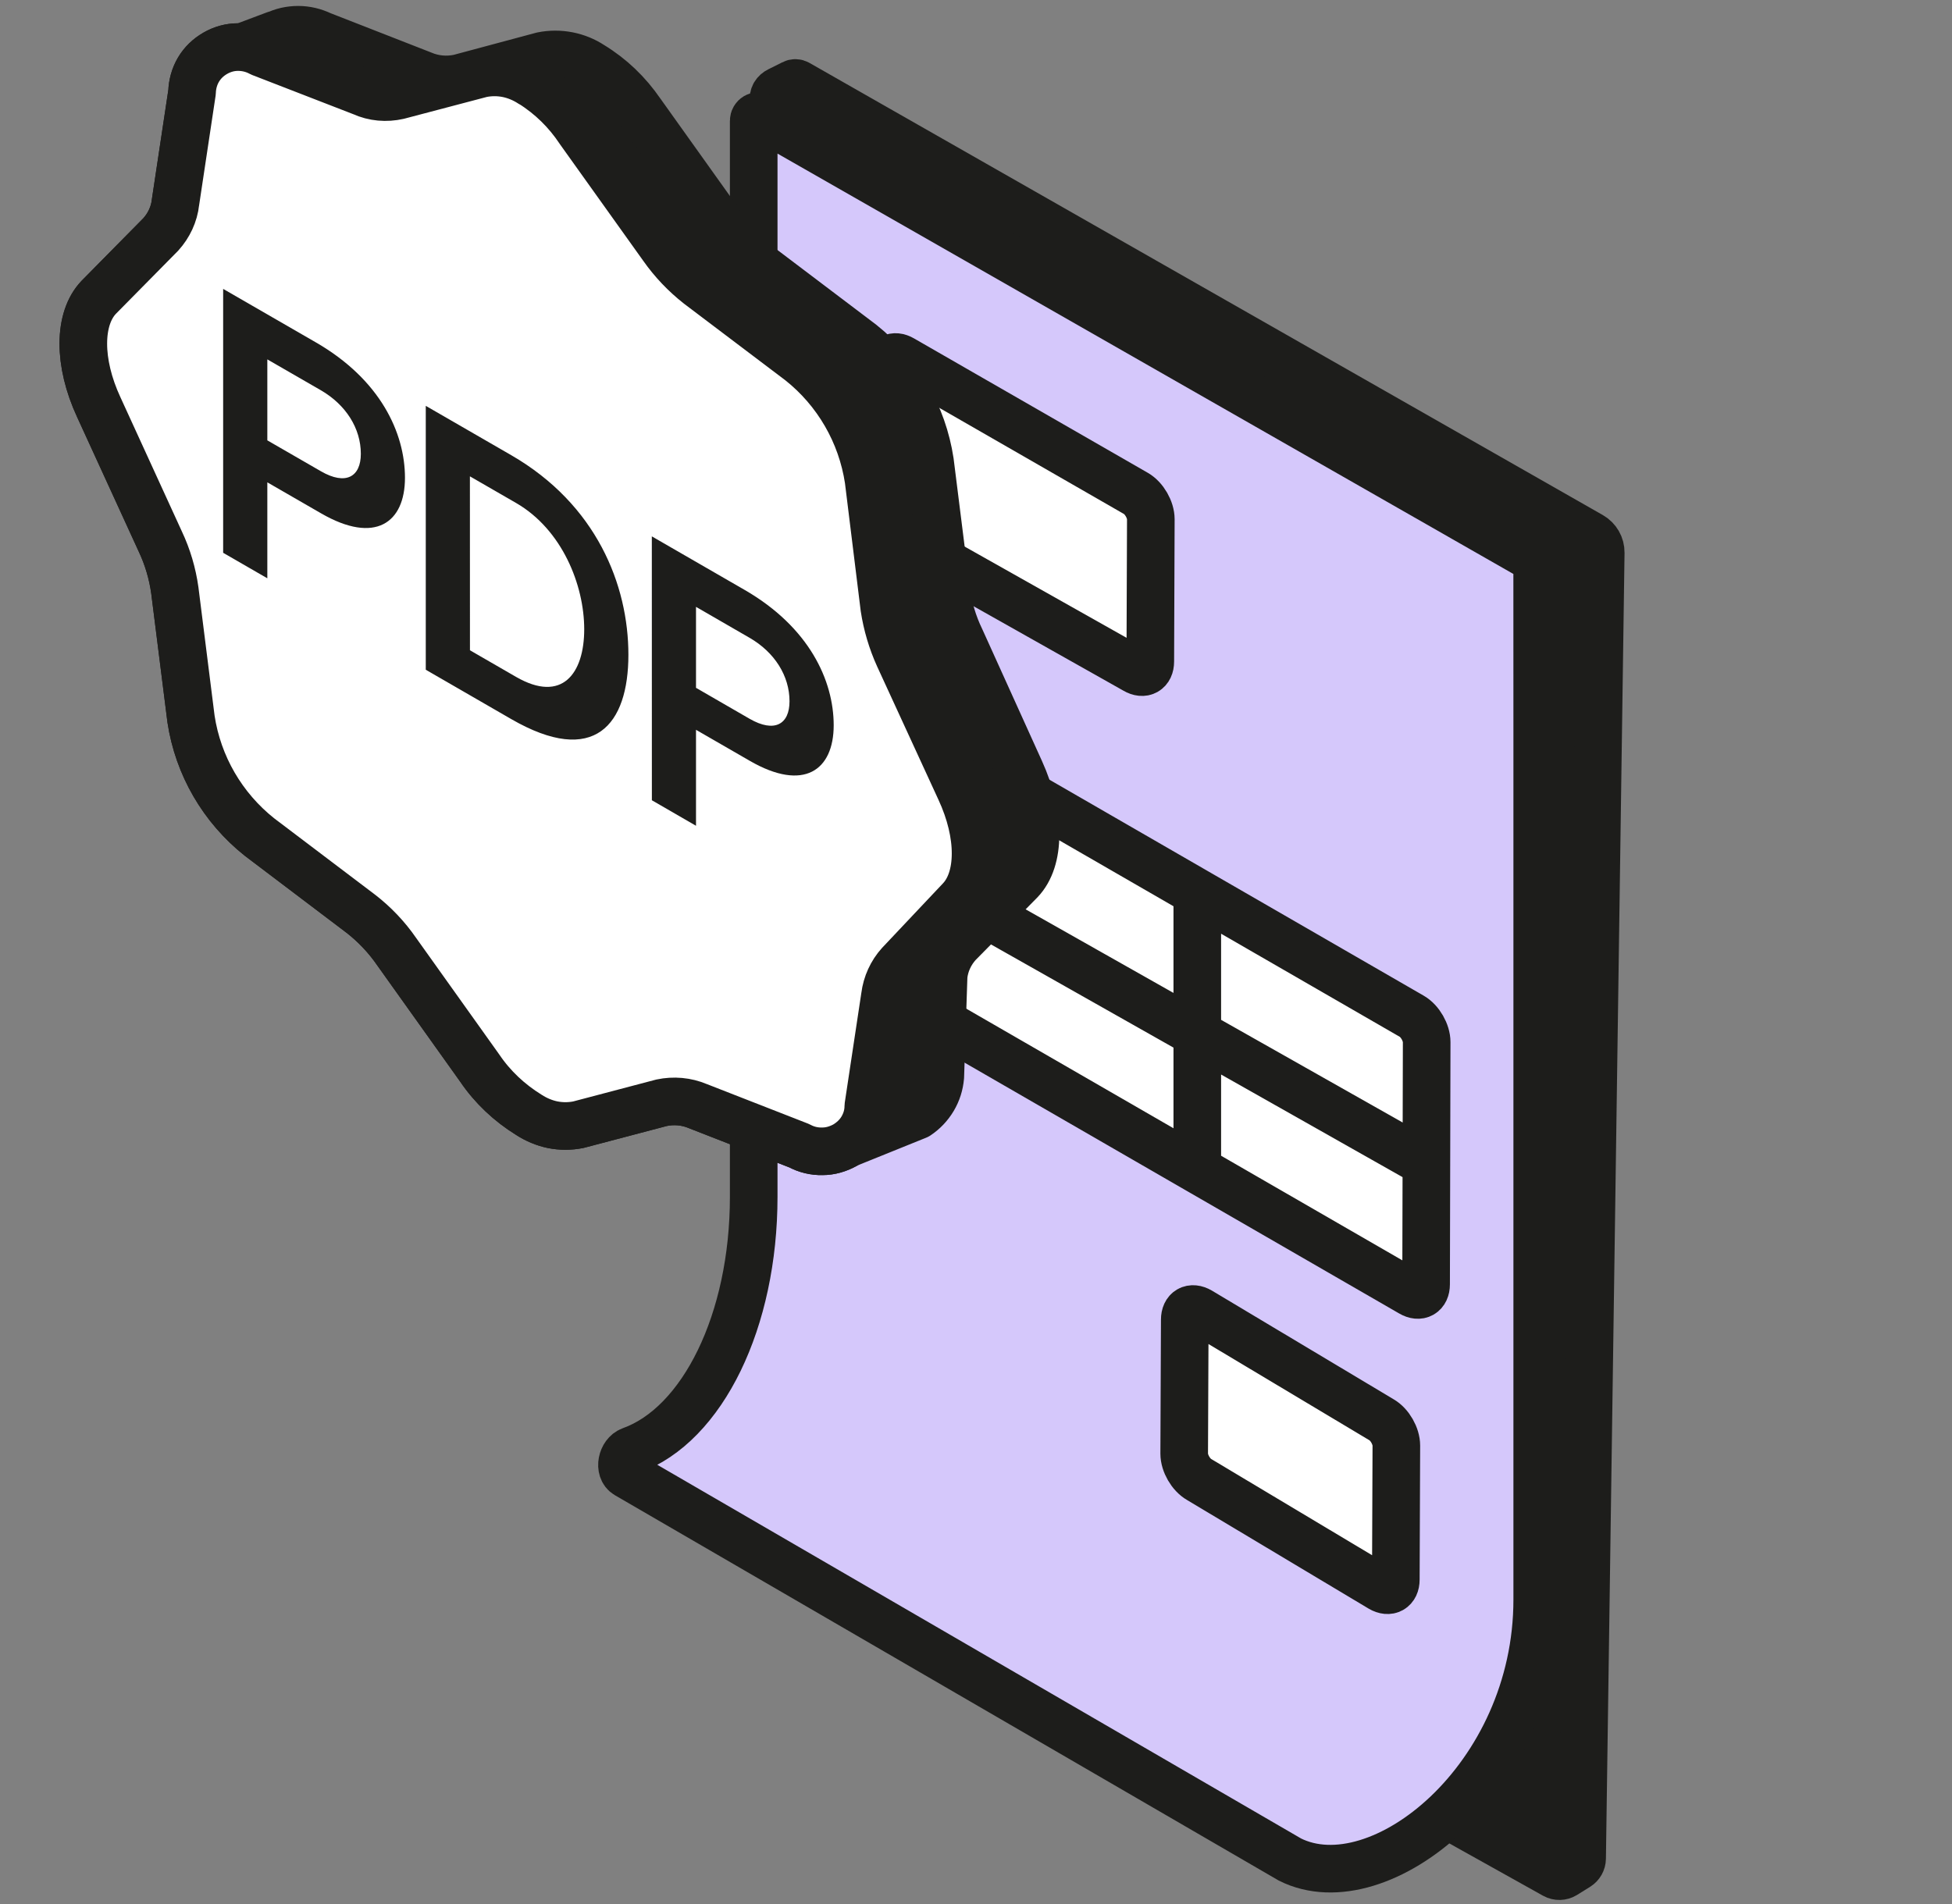
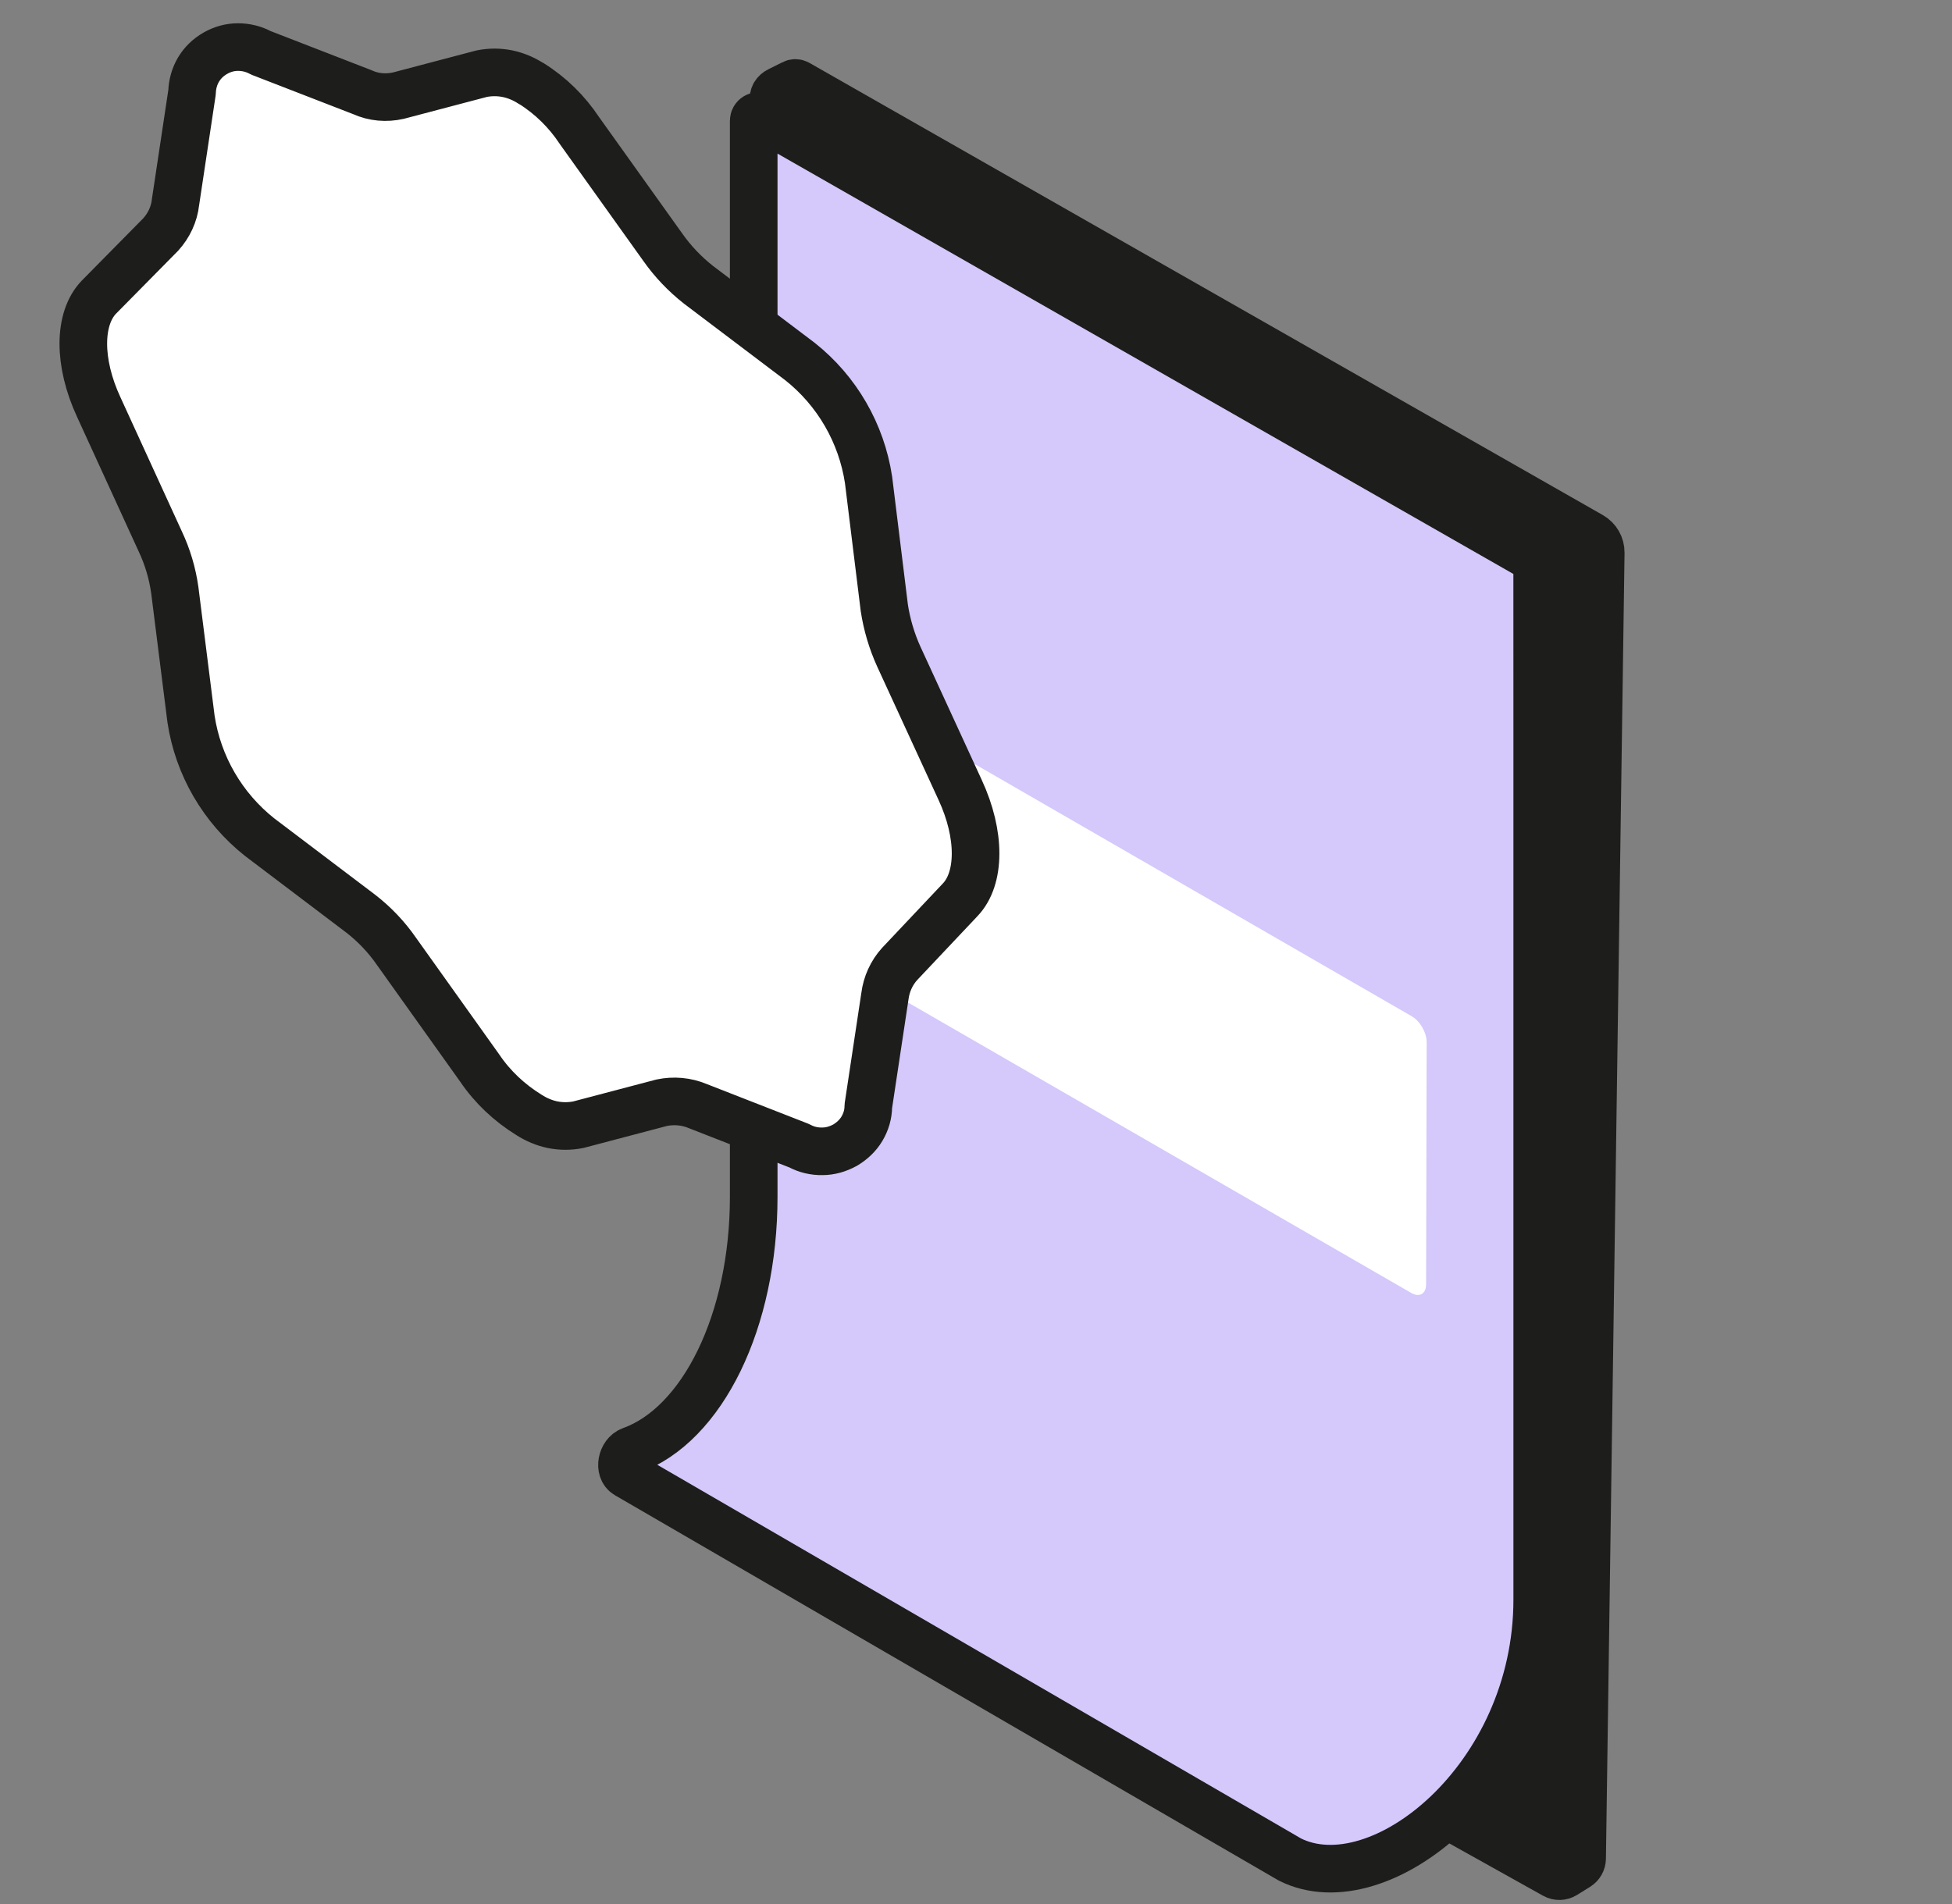
<svg xmlns="http://www.w3.org/2000/svg" width="41" height="40" viewBox="0 0 41 40" fill="none">
  <rect x="0" y="0" width="41" height="40" fill="#808080" stroke="none" />
  <path d="M33.231 39.044L33.622 11.611C33.624 11.464 33.546 11.328 33.418 11.255L16.755 1.756C16.726 1.739 16.69 1.738 16.66 1.754L16.361 1.903C16.282 1.942 16.236 2.013 16.248 2.101C16.659 5.229 16.483 25.956 16.448 29.741C16.444 30.11 16.642 30.447 16.964 30.626L32.655 39.39C32.719 39.425 32.798 39.423 32.86 39.385L33.136 39.213C33.194 39.176 33.23 39.113 33.231 39.044Z" fill="#1D1D1B" stroke="#1D1D1B" />
  <path d="M15.981 2.451L32.237 11.739C32.268 11.758 32.287 11.79 32.287 11.826C32.288 12.068 32.288 13.103 32.288 15.53L32.288 33.605C32.288 37.367 28.975 40.007 27.095 39.066L13.166 30.979C12.988 30.875 13.059 30.544 13.252 30.474C14.76 29.932 15.831 27.746 15.831 25.142L15.831 6.127C15.831 3.708 15.831 2.845 15.831 2.537C15.831 2.459 15.914 2.412 15.981 2.451Z" fill="#D5C8FB" stroke="#1D1D1B" />
  <path d="M29.653 21.35C29.827 21.45 29.966 21.694 29.966 21.893L29.954 26.982C29.954 27.182 29.813 27.263 29.639 27.161L18.072 20.484C17.898 20.385 17.759 20.141 17.759 19.941L17.77 14.852C17.77 14.653 17.912 14.571 18.086 14.674L29.653 21.35Z" fill="white" />
-   <path d="M17.764 17.541L29.96 24.438M25.148 18.75L25.148 24.569M29.653 21.35C29.827 21.45 29.966 21.694 29.966 21.893L29.954 26.982C29.954 27.182 29.813 27.263 29.639 27.161L18.072 20.484C17.898 20.385 17.759 20.141 17.759 19.941L17.77 14.852C17.77 14.653 17.912 14.571 18.086 14.674L29.653 21.35Z" stroke="#1D1D1B" stroke-miterlimit="10" stroke-linecap="round" stroke-linejoin="round" />
-   <path d="M23.859 10.366C24.033 10.466 24.172 10.709 24.172 10.909L24.161 13.898C24.161 14.097 24.019 14.179 23.845 14.076L18.937 11.31C18.762 11.211 18.623 10.967 18.623 10.767L18.635 7.723C18.635 7.523 18.776 7.442 18.951 7.544L23.859 10.366Z" fill="white" stroke="#1D1D1B" stroke-miterlimit="10" stroke-linecap="round" stroke-linejoin="round" />
-   <path d="M29.016 29.826C29.19 29.925 29.329 30.169 29.329 30.369L29.318 33.185C29.318 33.384 29.176 33.466 29.002 33.364L25.187 31.082C25.012 30.982 24.873 30.738 24.873 30.539L24.885 27.723C24.885 27.523 25.026 27.442 25.201 27.544L29.016 29.826Z" fill="white" stroke="#1D1D1B" stroke-miterlimit="10" stroke-linecap="round" stroke-linejoin="round" />
-   <path d="M6.264 0.625C6.094 0.625 5.929 0.661 5.781 0.737V0.728L5.079 0.992C5.053 0.99 5.026 0.989 5 0.989C4.83 0.989 4.669 1.034 4.522 1.119C4.374 1.204 4.253 1.32 4.169 1.463C4.084 1.606 4.039 1.772 4.034 1.937L3.686 4.249C3.659 4.5 3.547 4.737 3.377 4.925L2.075 6.244C1.646 6.691 1.637 7.612 2.075 8.556L3.368 11.378C3.52 11.7 3.623 12.049 3.672 12.402L4.012 15.104C4.16 16.083 4.674 16.968 5.452 17.586L7.572 19.191C7.863 19.415 8.122 19.688 8.328 19.987L10.076 22.438C10.345 22.836 10.698 23.167 11.11 23.422C11.262 23.52 11.431 23.592 11.606 23.628C11.785 23.663 11.968 23.663 12.147 23.628L13.896 23.167C14.151 23.113 14.419 23.136 14.661 23.239L16.789 24.07C16.937 24.151 17.102 24.191 17.272 24.187C17.442 24.187 17.603 24.138 17.751 24.057C17.775 24.043 17.798 24.028 17.821 24.012C17.823 24.017 17.824 24.02 17.824 24.02L19.267 23.437C19.401 23.348 19.517 23.227 19.602 23.084C19.687 22.941 19.736 22.784 19.75 22.619L19.82 20.5C19.847 20.249 19.958 20.012 20.128 19.825L21.43 18.505C21.855 18.062 21.859 17.137 21.43 16.193L20.177 13.425C20.021 13.103 19.918 12.754 19.873 12.401L19.534 9.699C19.386 8.72 18.872 7.834 18.093 7.213L15.965 5.603C15.678 5.375 15.424 5.106 15.209 4.807L13.46 2.356C13.187 1.958 12.838 1.622 12.427 1.372C12.123 1.171 11.747 1.099 11.389 1.171L9.641 1.64C9.386 1.694 9.118 1.672 8.876 1.569L6.747 0.737C6.595 0.665 6.434 0.625 6.264 0.625Z" fill="#1D1D1B" stroke="#1D1D1B" stroke-linejoin="round" />
  <path d="M11.154 1.754C11.002 1.655 10.832 1.584 10.658 1.548C10.479 1.512 10.296 1.512 10.117 1.548L8.368 2.009C8.113 2.067 7.849 2.045 7.612 1.937L5.479 1.11C5.331 1.029 5.166 0.989 5 0.989C4.831 0.989 4.67 1.034 4.522 1.119C4.374 1.204 4.254 1.32 4.169 1.463C4.084 1.606 4.039 1.772 4.034 1.937L3.686 4.249C3.659 4.5 3.547 4.737 3.377 4.925L2.076 6.244C1.646 6.691 1.637 7.613 2.076 8.556L3.368 11.378C3.52 11.7 3.623 12.049 3.672 12.402L4.012 15.104C4.16 16.083 4.674 16.969 5.452 17.586L7.572 19.191C7.863 19.415 8.122 19.688 8.328 19.987L10.076 22.438C10.345 22.836 10.698 23.167 11.11 23.422C11.262 23.52 11.432 23.592 11.606 23.628C11.785 23.664 11.968 23.664 12.147 23.628L13.896 23.167C14.151 23.113 14.419 23.136 14.661 23.239L16.79 24.071C16.937 24.151 17.102 24.191 17.273 24.187C17.442 24.187 17.603 24.138 17.751 24.057C17.894 23.972 18.019 23.856 18.104 23.713C18.189 23.57 18.238 23.409 18.238 23.239L18.587 20.927C18.619 20.676 18.726 20.439 18.896 20.251L20.166 18.905C20.595 18.458 20.604 17.537 20.166 16.593L18.878 13.793C18.73 13.467 18.628 13.122 18.574 12.769L18.243 10.081C18.095 9.102 17.581 8.212 16.803 7.595L14.674 5.985C14.383 5.757 14.128 5.488 13.918 5.189L12.17 2.742C11.906 2.344 11.566 2.009 11.159 1.754H11.154Z" fill="white" stroke="#1D1D1B" stroke-linejoin="round" />
-   <path d="M6.638 7.195C7.988 7.975 8.506 9.093 8.506 10.038C8.506 10.983 7.879 11.44 6.747 10.786L5.615 10.133L5.615 12.149L4.687 11.613L4.687 6.069L6.638 7.195ZM6.74 9.9C7.265 10.204 7.579 10.015 7.579 9.534C7.579 8.999 7.265 8.503 6.74 8.199L5.615 7.55L5.615 9.251L6.74 9.9ZM10.737 9.562C12.53 10.598 13.199 12.291 13.199 13.756C13.199 15.22 12.489 16.118 10.737 15.106L8.943 14.07L8.943 8.526L10.737 9.562ZM10.839 14.22C11.807 14.779 12.271 14.149 12.271 13.22C12.271 12.291 11.807 11.125 10.839 10.566L9.87 10.007L9.871 13.661L10.839 14.22ZM15.642 12.394C16.992 13.174 17.511 14.292 17.511 15.237C17.511 16.182 16.883 16.639 15.751 15.985L14.619 15.332L14.619 17.348L13.692 16.812L13.691 11.268L15.642 12.394ZM15.744 15.1C16.27 15.403 16.583 15.214 16.583 14.733C16.583 14.198 16.269 13.702 15.744 13.399L14.619 12.749L14.619 14.45L15.744 15.1Z" fill="#1D1D1B" />
</svg>